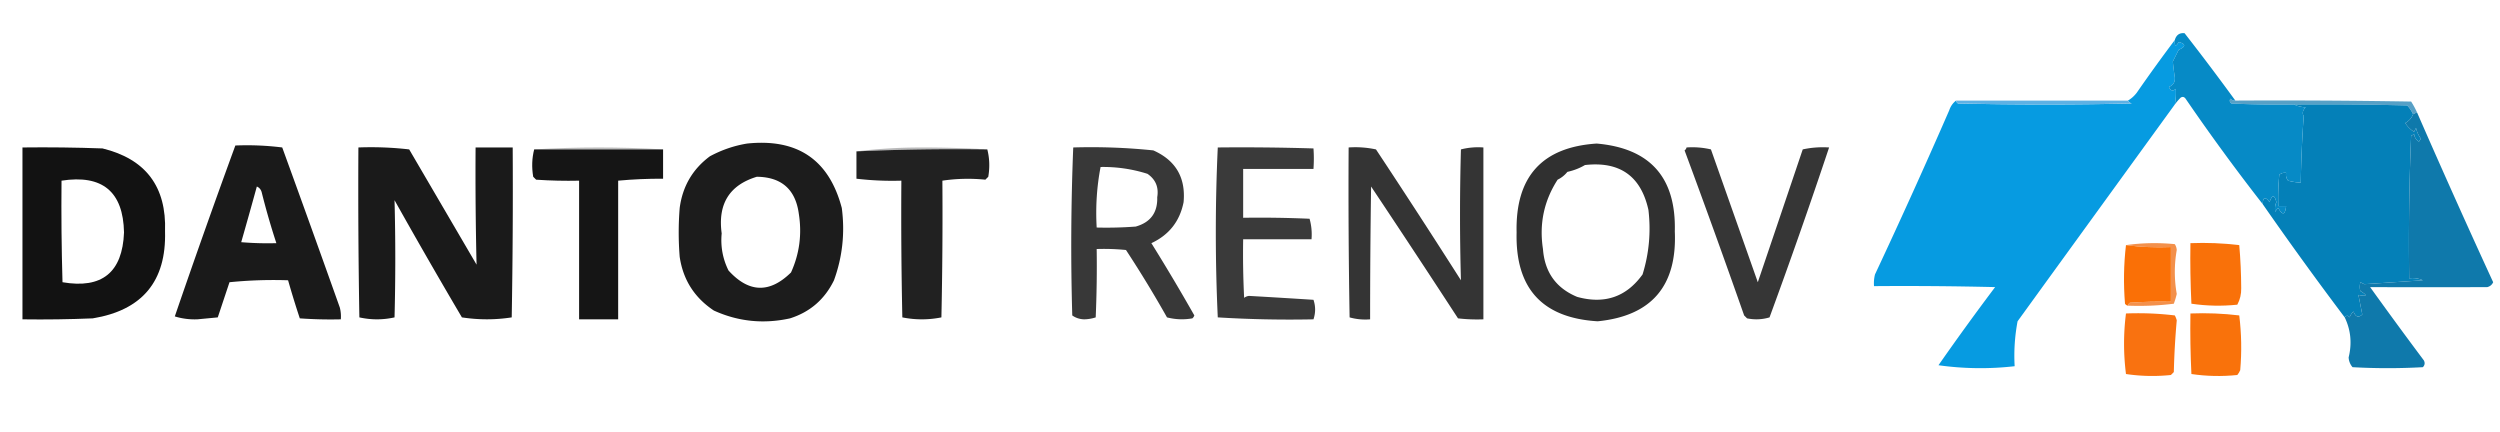
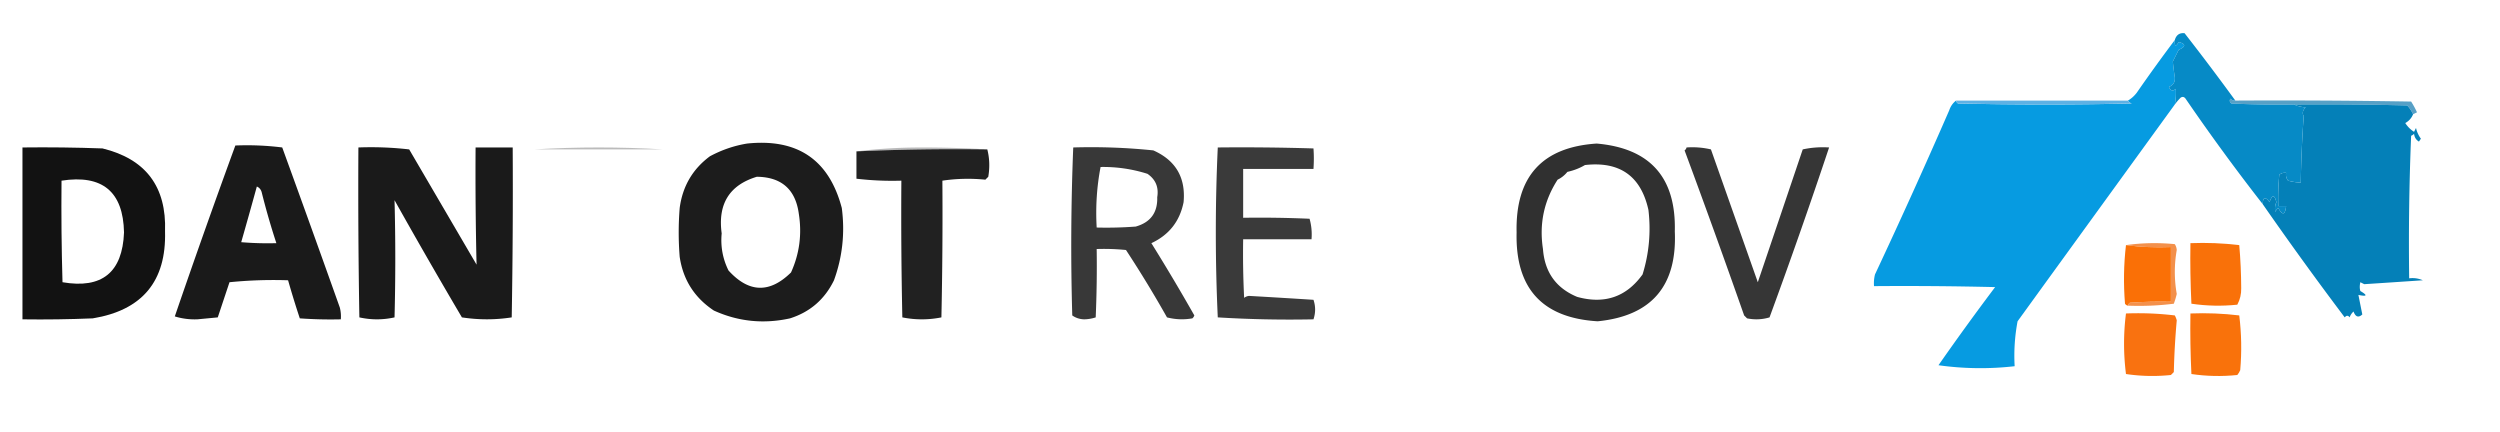
<svg xmlns="http://www.w3.org/2000/svg" shape-rendering="geometricPrecision" text-rendering="geometricPrecision" image-rendering="optimizeQuality" fill-rule="evenodd" clip-rule="evenodd" viewBox="0 0 1280 221">
  <path fill="#519dc4" d="M1144.5 51.5c30-.167 60 0 90 .5a44.177 44.177 0 013 5.5c-.67.333-1.33.667-2 1-.72-1.591-1.72-3.091-3-4.5-19.33-.5-38.66-.667-58-.5-10.67.166-21.34 0-32-.5-.95-.718-1.12-1.55-.5-2.5.67.752 1.5 1.086 2.5 1z" opacity=".964" />
  <path fill="#069be1" d="M1113.5 20.5c-.17 3.297.5 3.63 2 1 3.72 1.011 3.72 2.345 0 4a392.743 392.743 0 00-3 6c.25 2.71.59 5.376 1 8 .24 2.422-.76 4.088-3 5 .79 1.988 1.96 2.321 3.5 1 .17 2.657.01 5.324-.5 8-26.81 36.933-53.65 73.933-80.5 111a95.011 95.011 0 00-1.5 23 154.175 154.175 0 01-39-.5c9.42-13.51 19.09-26.844 29-40-20.66-.5-41.331-.667-62-.5a18.453 18.453 0 01.5-6 3354.979 3354.979 0 0038-84c.697-2.084 1.864-3.751 3.5-5 .11.617.44 1.117 1 1.5 29.67.667 59.33.667 89 0-.92-.278-1.58-.778-2-1.5 1.69-.975 3.19-2.308 4.5-4a841.552 841.552 0 0119.5-27z" />
  <path fill="#5eb1e4" d="M1001.5 51.5h88c.42.722 1.08 1.222 2 1.5-29.67.667-59.33.667-89 0-.56-.383-.89-.883-1-1.5z" />
  <path fill="#0480b8" d="M1174.5 53.5c19.34-.167 38.67 0 58 .5 1.28 1.409 2.28 2.909 3 4.5-.76 1.93-2.09 3.43-4 4.5a14.567 14.567 0 004.5 4.5c.33-.667.67-1.333 1-2a14.31 14.31 0 002.5 5.5c-.33.5-.67 1-1 1.5-1.47-.88-2.3-2.214-2.5-4-.41.457-.91.79-1.5 1-1 24.324-1.33 48.658-1 73 2.42-.308 4.76.026 7 1-10.03.69-20.03 1.356-30 2-.67-.333-1.33-.667-2-1-.4 1.706-.4 3.206 0 4.5 3.83 2.266 3.5 2.933-1 2 .67 3.333 1.33 6.667 2 10-1.96 1.794-3.46 1.294-4.5-1.5a7.352 7.352 0 00-2 3c-.77-1.098-1.6-1.098-2.5 0a1863.55 1863.55 0 01-42-58c.16-3.635 1.32-3.968 3.5-1 1.38-3.918 2.55-3.918 3.5 0-.73 1.655-.89 3.321-.5 5 .31-.808.81-1.475 1.5-2 2.15 3.937 3.48 3.603 4-1h-4c-.17-5.344 0-10.677.5-16 1.01-.837 2.18-1.17 3.5-1-.26 1.478.07 2.811 1 4 2.22.6 4.39.934 6.5 1 .19-11.38.69-22.713 1.5-34-.85-1.561-.51-3.061 1-4.5-2.21-.19-4.21-.69-6-1.5z" />
  <path fill="#068ac6" d="M1144.5 51.5c-1 .086-1.83-.248-2.5-1-.62.95-.45 1.782.5 2.5 10.66.5 21.33.666 32 .5 1.79.81 3.79 1.31 6 1.5-1.51 1.439-1.85 2.939-1 4.5a619.374 619.374 0 00-1.5 34c-2.11-.066-4.28-.4-6.5-1-.93-1.189-1.26-2.522-1-4-1.32-.17-2.49.163-3.5 1a127.55 127.55 0 00-.5 16h4c-.52 4.603-1.85 4.937-4 1a4.486 4.486 0 00-1.5 2c-.39-1.679-.23-3.345.5-5-.95-3.918-2.12-3.918-3.5 0-2.18-2.968-3.34-2.635-3.5 1a1070.667 1070.667 0 01-39.5-54c-.72-.95-1.55-1.117-2.5-.5a29.455 29.455 0 00-3 3.5c.51-2.676.67-5.343.5-8-1.54 1.321-2.71.988-3.5-1 2.24-.912 3.24-2.578 3-5-.41-2.624-.75-5.29-1-8 .97-1.983 1.97-3.983 3-6 3.72-1.655 3.72-2.989 0-4-1.5 2.63-2.17 2.297-2-1 .76-2.614 2.43-3.78 5-3.5a1265.575 1265.575 0 0126 34.5z" />
  <path fill="#010101" d="M120.5 74.5c8.028-.331 16.028.002 24 1a11729.41 11729.41 0 0129.5 82c.495 1.973.662 3.973.5 6-7.008.166-14.008 0-21-.5a457.894 457.894 0 01-6-19.5 225.771 225.771 0 00-30 1l-6 18-10.5 1c-4.014.134-7.847-.366-11.5-1.5a4533.32 4533.32 0 0131-87.5zm11 21c1.29.558 2.123 1.558 2.5 3a373.618 373.618 0 007.5 26 162.597 162.597 0 01-18-.5 2565.994 2565.994 0 008-28.5z" opacity=".898" />
  <path fill="#343434" d="M339.5 76.5c-22.306.02-44.306.02-66 0 22-1.333 44-1.333 66 0z" opacity=".335" />
  <path fill="#010101" d="M382.5 73.5c25.83-2.7 41.996 8.3 48.5 33 1.669 12.738.336 25.072-4 37-4.737 9.74-12.237 16.24-22.5 19.5-13.549 2.992-26.549 1.658-39-4-9.935-6.593-15.769-15.76-17.5-27.5a156.422 156.422 0 010-25c1.467-11.103 6.634-19.937 15.5-26.5 6.09-3.262 12.424-5.429 19-6.5zm5 17c12.654.155 19.821 6.489 21.5 19 1.649 10.474.316 20.474-4 30-10.954 10.77-21.62 10.437-32-1-2.963-5.957-4.129-12.29-3.5-19-2.042-15.064 3.958-24.73 18-29z" opacity=".887" />
  <path fill="#323233" d="M505.5 76.5a1140.22 1140.22 0 00-67 1c10.813-1.332 21.979-1.999 33.5-2 11.338 0 22.505.334 33.5 1z" opacity=".335" />
  <path fill="#010101" d="M817.5 73.5c27.382 2.387 40.715 17.387 40 45 1.224 27.929-11.942 43.263-39.5 46-28.362-1.702-42.195-16.869-41.5-45.5-.653-28.498 13.013-43.665 41-45.5zm-6 11c17.842-2.011 28.676 5.655 32.5 23 1.324 11.238.324 22.238-3 33-8.303 11.548-19.47 15.381-33.5 11.5-10.79-4.48-16.624-12.647-17.5-24.5-1.989-12.865.511-24.698 7.5-35.5a14.505 14.505 0 005-4c3.29-.725 6.29-1.892 9-3.5z" opacity=".812" />
  <path fill="#010101" d="M11.5 75.5c13.67-.167 27.337 0 41 .5 22.14 5.422 32.807 19.59 32 42.5.695 25.485-11.639 40.319-37 44.5-11.995.5-23.995.667-36 .5v-88zm20 17c20.917-3.235 31.583 5.599 32 26.5-.795 20.481-11.295 28.981-31.5 25.5-.5-17.33-.667-34.663-.5-52z" opacity=".926" />
  <path fill="#010101" d="M183.5 75.5c8.692-.331 17.359.002 26 1 11.494 19.653 22.994 39.32 34.5 59-.463-19.943-.63-39.943-.5-60h19c.167 29.002 0 58.002-.5 87-8.441 1.315-16.941 1.315-25.5 0a3125.393 3125.393 0 01-34.5-60c.516 19.986.516 39.986 0 60-6 1.333-12 1.333-18 0a3782.79 3782.79 0 01-.5-87z" opacity=".898" />
-   <path d="M273.5 76.5c21.694.02 43.694.02 66 0v15c-7.687-.04-15.354.293-23 1v71h-20v-71c-7.341.166-14.674 0-22-.5l-1.5-1.5c-.815-4.852-.648-9.519.5-14z" opacity=".917" />
  <path d="M505.5 76.5c1.148 4.481 1.315 9.148.5 14l-1.5 1.5a89.19 89.19 0 00-22 .5c.167 23.336 0 46.669-.5 70a50.512 50.512 0 01-20 0c-.5-23.331-.667-46.664-.5-70a156.343 156.343 0 01-23-1v-14a1140.22 1140.22 0 0167-1z" opacity=".868" />
  <path fill="#010101" d="M549.5 75.5a309.519 309.519 0 0141 1.5c11.473 5.11 16.64 13.943 15.5 26.5-1.94 9.776-7.44 16.776-16.5 21a1026.968 1026.968 0 0122 37 3.647 3.647 0 01-1 1.5c-4.39.772-8.723.606-13-.5a597.124 597.124 0 00-21-34.5 112.97 112.97 0 00-15-.5c.167 11.671 0 23.338-.5 35a20.076 20.076 0 01-6 1c-2.302-.1-4.302-.767-6-2a1243.77 1243.77 0 01.5-86zm14 10a74.522 74.522 0 0124 3.5c4.185 2.874 5.852 6.874 5 12 .24 7.849-3.427 12.849-11 15-6.658.5-13.325.666-20 .5-.605-10.591.062-20.925 2-31z" opacity=".78" />
  <path fill="#010101" d="M623.5 75.5c16.337-.167 32.67 0 49 .5.246 3.35.246 6.85 0 10.5h-36v25c11.338-.167 22.672 0 34 .5.956 3.394 1.289 6.894 1 10.5h-35c-.166 10.006 0 20.006.5 30a4.933 4.933 0 012.5-1 4311.06 4311.06 0 0133 2c1.118 3.312 1.118 6.645 0 10a601.227 601.227 0 01-49-1 946.861 946.861 0 010-87z" opacity=".771" />
-   <path d="M690.5 75.5c4.714-.327 9.38.007 14 1a4539.863 4539.863 0 0143.5 67 1201.142 1201.142 0 010-67c3.73-.96 7.563-1.293 11.5-1v88a84.902 84.902 0 01-13-.5A7201.4 7201.4 0 00702 95.5a4640.356 4640.356 0 00-.5 68c-3.606.289-7.106-.044-10.5-1a3782.79 3782.79 0 01-.5-87z" opacity=".796" />
  <path fill="#000101" d="M863.5 75.5c4.267-.297 8.434.036 12.5 1 8.003 22.671 16.003 45.338 24 68a57429.54 57429.54 0 0023-68c4.401-.967 8.901-1.3 13.5-1a3059.402 3059.402 0 01-30.5 87c-3.744 1.126-7.577 1.293-11.5.5l-1.5-1.5A5039.15 5039.15 0 00862.5 77c.556-.383.889-.883 1-1.5z" opacity=".789" />
  <path fill="#fa7006" d="M1088.5 125.5c7.48.992 15.15 1.325 23 1v28c-7.01-.166-14.01 0-21 .5-.56.383-.89.883-1 1.5-.62-.111-1.12-.444-1.5-1-.82-10.175-.66-20.175.5-30z" />
  <path fill="#f97109" d="M1121.5 124.5c8.36-.331 16.69.002 25 1 .64 7.343.97 14.676 1 22 .08 3.04-.58 5.873-2 8.5-7.91.814-15.75.647-23.5-.5-.5-10.328-.67-20.661-.5-31z" />
  <path fill="#f18133" d="M1089.5 156.5c.11-.617.44-1.117 1-1.5 6.99-.5 13.99-.666 21-.5v-28c-7.85.325-15.52-.008-23-1 8.16-1.157 16.49-1.323 25-.5.58.893.91 1.893 1 3a64.415 64.415 0 000 22.5 43.54 43.54 0 01-1.5 5c-7.75.982-15.58 1.315-23.5 1z" opacity=".881" />
-   <path fill="#0f79ab" d="M1237.5 57.5a4940.305 4940.305 0 0039 87c-.59 1.299-1.59 2.132-3 2.5-20 .083-40 .083-60 0a2349.09 2349.09 0 0027.5 37.5c.68 1.284.52 2.451-.5 3.5-12 .667-24 .667-36 0a8.278 8.278 0 01-2-5c1.78-7.183 1.11-14.017-2-20.5.9-1.098 1.73-1.098 2.5 0a7.352 7.352 0 012-3c1.04 2.794 2.54 3.294 4.5 1.5-.67-3.333-1.33-6.667-2-10 4.5.933 4.83.266 1-2-.4-1.294-.4-2.794 0-4.5.67.333 1.33.667 2 1 9.97-.644 19.97-1.31 30-2a13.117 13.117 0 00-7-1c-.33-24.342 0-48.676 1-73 .59-.21 1.09-.543 1.5-1 .2 1.786 1.03 3.12 2.5 4 .33-.5.67-1 1-1.5a14.31 14.31 0 01-2.5-5.5c-.33.667-.67 1.333-1 2a14.567 14.567 0 01-4.5-4.5c1.91-1.07 3.24-2.57 4-4.5.67-.333 1.33-.667 2-1z" />
  <path fill="#f97210" d="M1088.5 160.5c8.36-.331 16.69.002 25 1 .43.793.76 1.627 1 2.5a402.89 402.89 0 00-1.5 26.5l-1.5 1.5c-7.72.8-15.38.633-23-.5-1.31-10.394-1.31-20.727 0-31z" />
  <path fill="#f9720b" d="M1121.5 160.5c8.36-.331 16.69.002 25 1 1.14 9.285 1.31 18.619.5 28-.37.916-.87 1.75-1.5 2.5-7.91.814-15.75.647-23.5-.5-.5-10.328-.67-20.661-.5-31z" />
</svg>